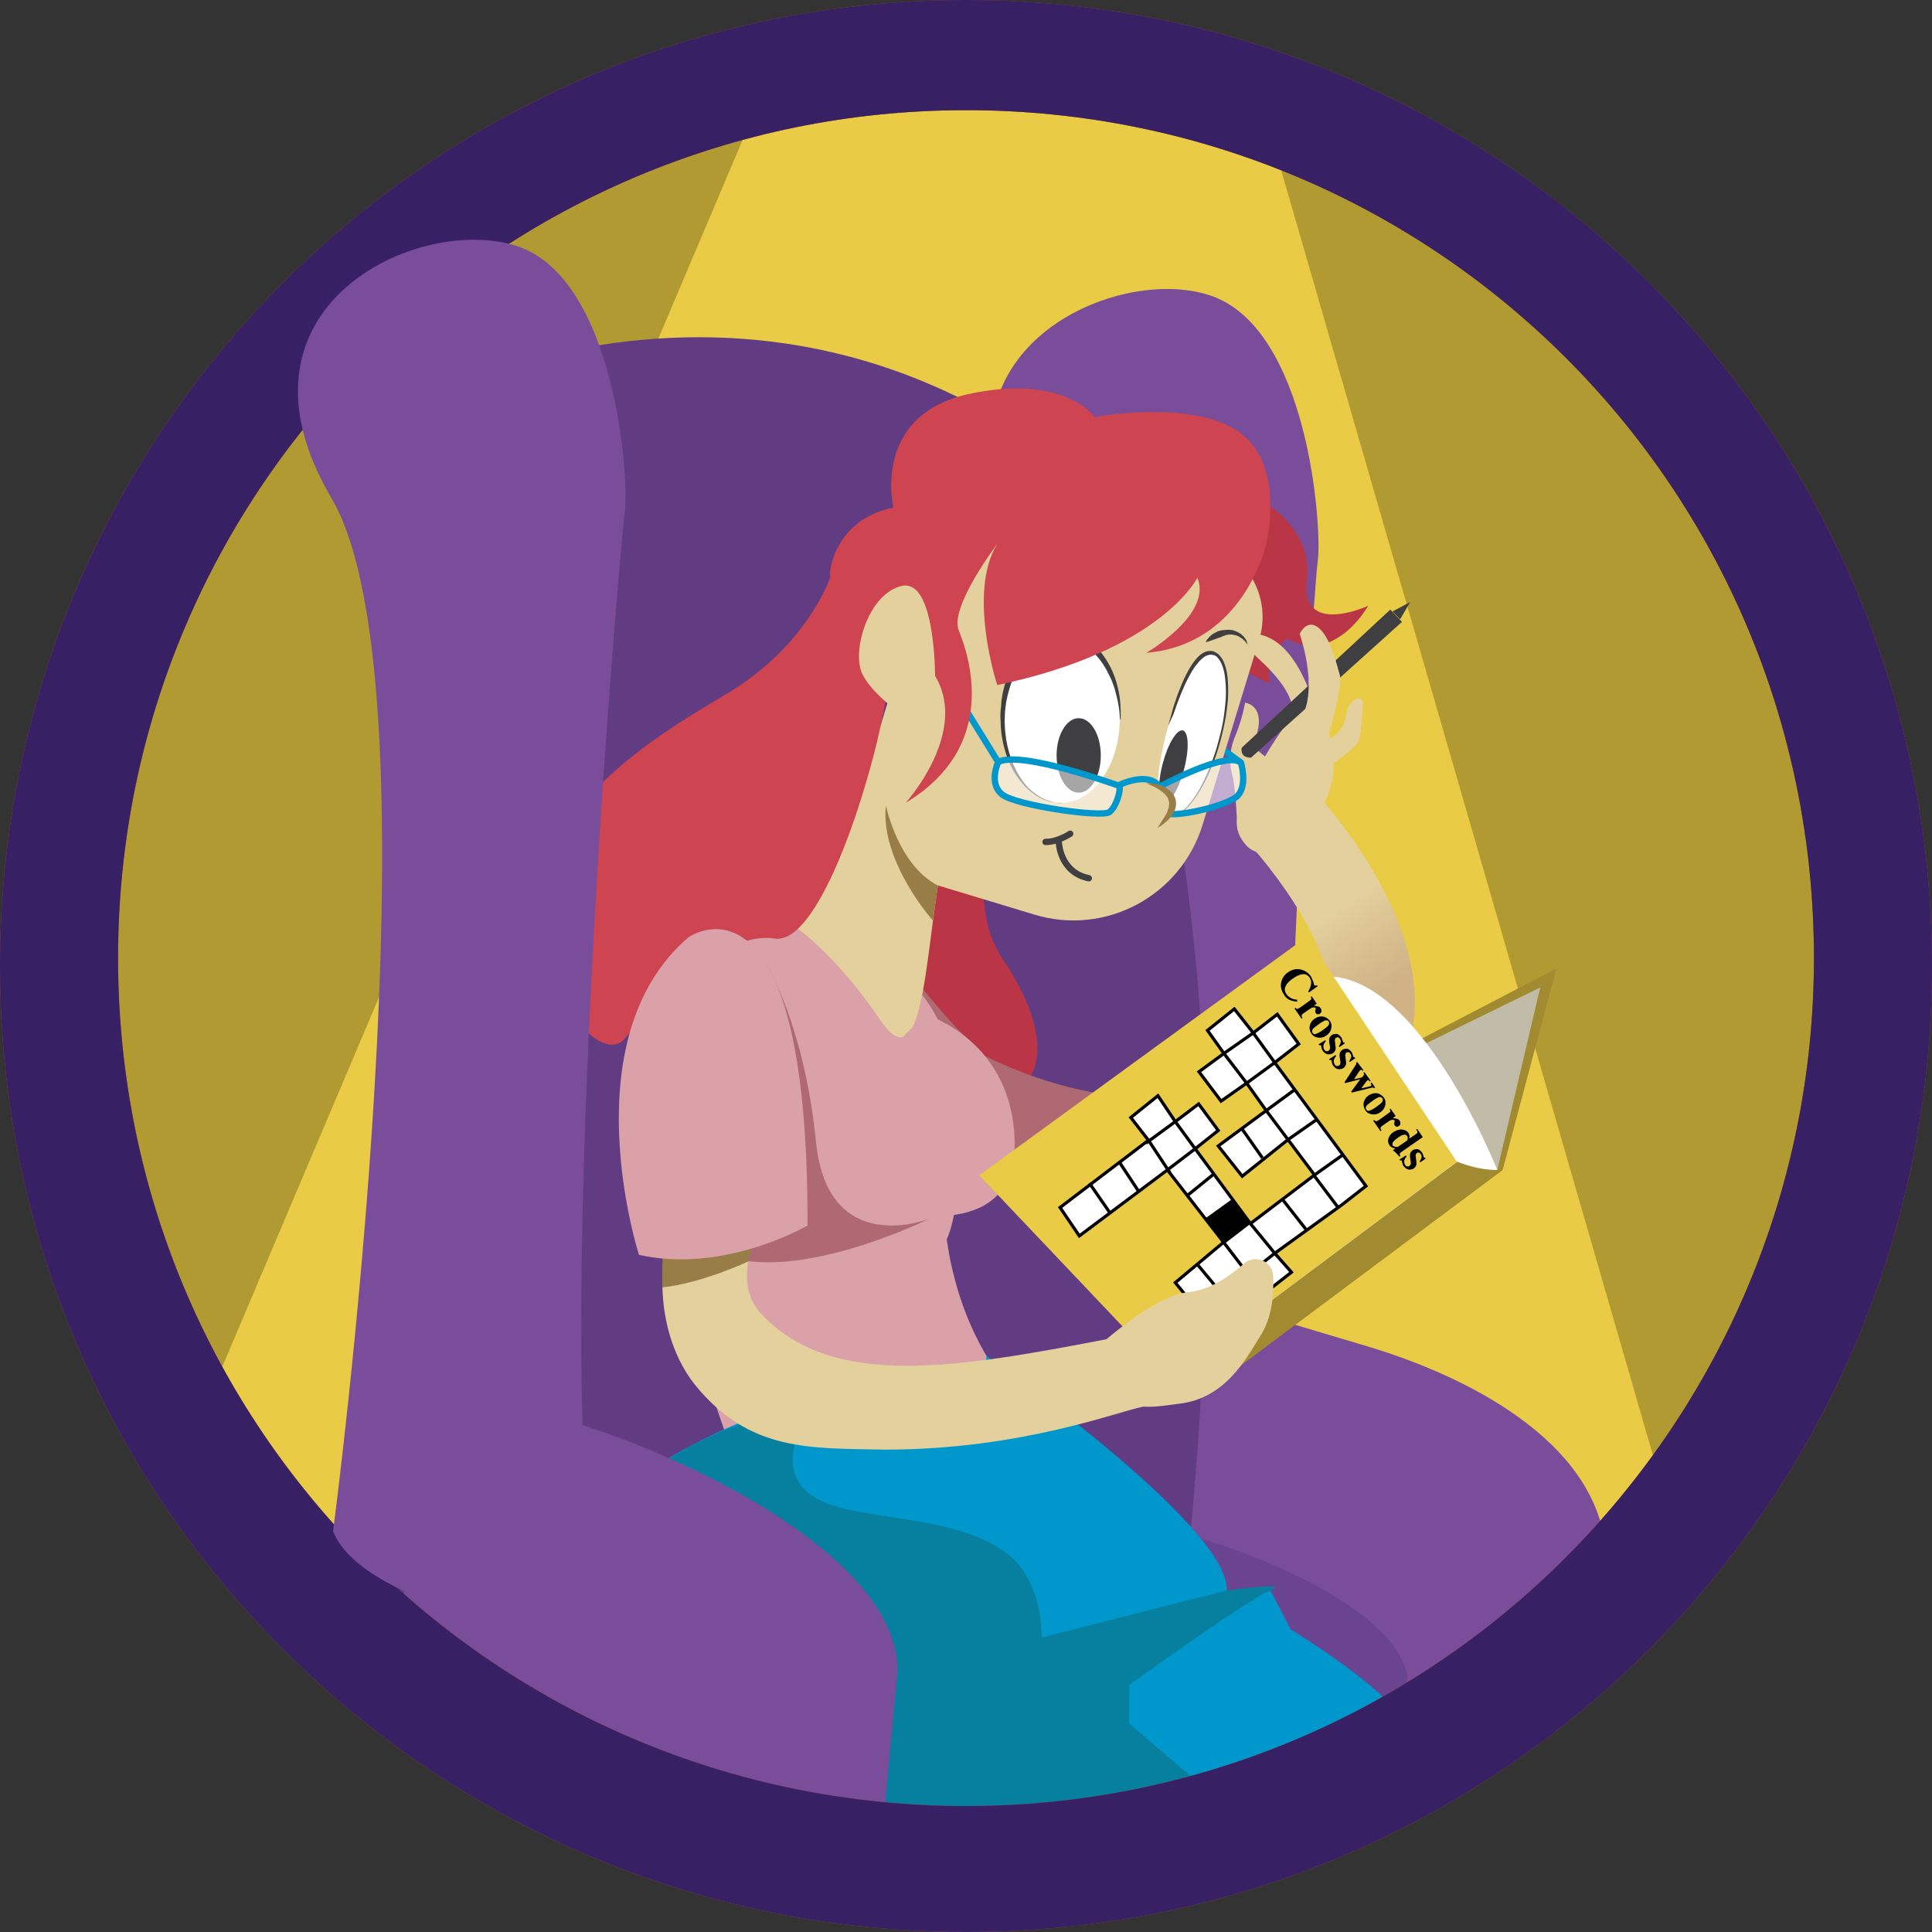
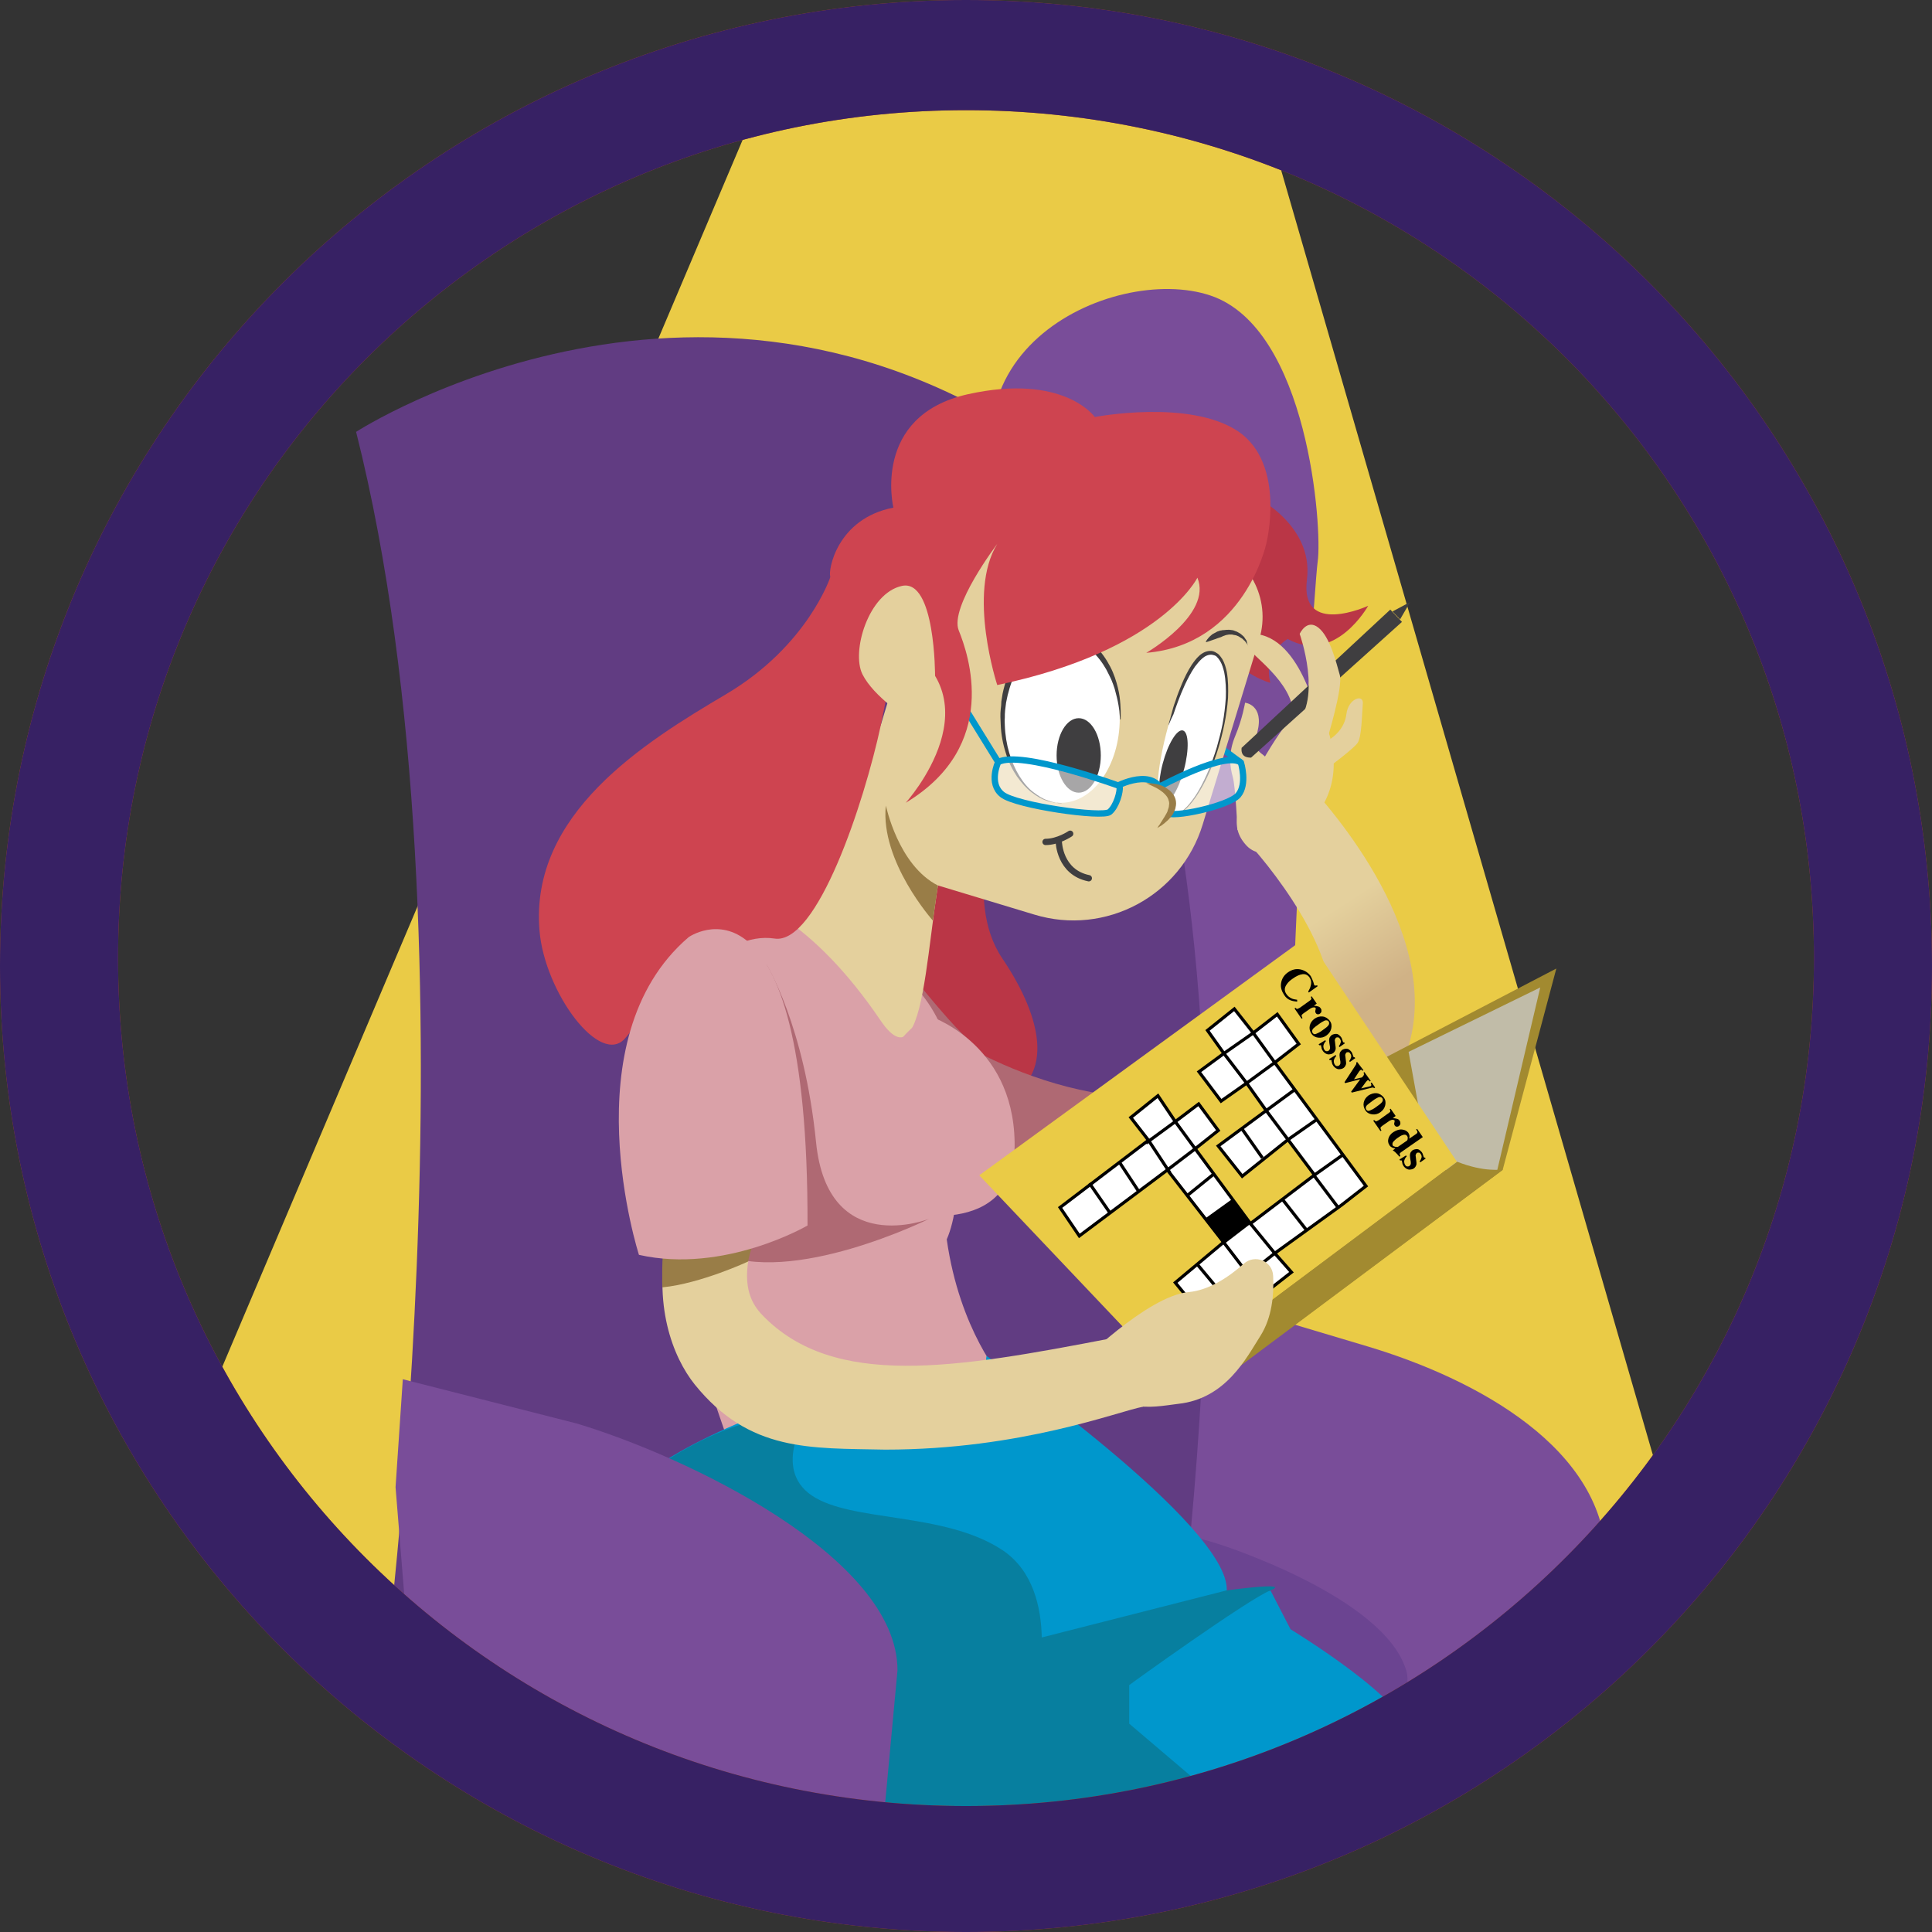
<svg xmlns="http://www.w3.org/2000/svg" version="1.1" id="Layer_1" x="0px" y="0px" viewBox="0 180 612 612" enable-background="new 0 180 612 612" xml:space="preserve">
  <rect x="0" y="180" width="612" height="612" fill="#333333" stroke="none" />
-   <circle id="_x2E_svg_3904_" fill="#B29A33" cx="306" cy="486" r="291.6" />
  <path id="_x2E_svg_3856_" fill="#EACB46" d="M241.4,209.8l-182.8,431c0,0,155.5,161.5,288.2,130s181.9-112.2,181.9-112.2  L400.3,214.8C400.3,214.8,327.2,176.6,241.4,209.8z" />
  <path id="_x2E_svg_51_" fill="#794D99" d="M365.6,696.4c0,0-5.4-282.4-41.1-343s27.8-90.2,58.9-79.8s35.5,73.9,34,84.3  c-1.5,10.3-21.7,306,0.2,363.7C417.6,721.5,376.5,723,365.6,696.4z" />
  <path id="_x2E_svg_50_" fill="#613C82" d="M112.8,316.8c0,0,112.5-72.8,222.6,8.5c0,0,67.2,91.7,40.6,351.9  c0,0,19.1,69.5-255.8,45.8C120.1,723,154.2,480.9,112.8,316.8z" />
  <path id="_x2E_svg_49_" fill="#E4D09D" d="M392,442.9c0,0-0.6-13.6-1.5-16.8s-1.5-7.5,0.8-13c2.3-5.5,3.1-10.5,3.1-10.5  s6.1,0.6,3.9,9.3c-2.2,8.6,3.3,4.9,4.7,12.2C404.3,431.6,401.2,443.6,392,442.9z" />
  <path id="_x2E_svg_48_" fill="#BA3646" d="M316.5,435.2c0,0-11.7,29.6,1,48.4c12.8,18.9,17.8,39.7-3,46s-62.9-4.7-53-30.6  C271.5,473.1,281.4,433.2,316.5,435.2z" />
  <line id="_x2E_svg_47_" fill="none" stroke="#0097CC" stroke-width="2" stroke-miterlimit="10" x1="393.1" y1="421.6" x2="383.5" y2="414.5" />
  <g id="_x2E_svg_45_">
    <linearGradient id="SVGID_1_" gradientUnits="userSpaceOnUse" x1="429.405" y1="535.475" x2="374.015" y2="450.182">
      <stop offset="0.297" style="stop-color:#D0B286" />
      <stop offset="0.593" style="stop-color:#E4D09D" />
    </linearGradient>
    <path fill="url(#SVGID_1_)" d="M383.4,553.1l-3.9-26.3c7.7-1.2,15.3-3.3,22.5-6.3c16.8-7,18.6-15.7,19.2-18.5   c4-19.7-19.6-48.9-28.2-57.6l18.9-18.7c4.4,4.5,42.8,44.7,35.3,81.6c-2.3,11.6-10.3,27.6-35.1,37.9   C402.9,548.9,393.2,551.6,383.4,553.1z" />
  </g>
  <g id="_x2E_svg_44_">
    <path fill="#AF6973" d="M365.1,554.4c-50.5,0-88.8-30.3-90.5-31.7l16.7-20.7l-8.3,10.4l8.3-10.4c0.4,0.3,40.7,31.9,88.2,24.8   l3.9,26.3C377.1,554,371,554.4,365.1,554.4z" />
  </g>
  <path id="_x2E_svg_43_" fill="#794D99" d="M508.8,674.9c0-36-41.2-58.1-75.6-68.4L392,594.2l-2.3,34.2l0,0l-7.6,76.2l52.9,21.4  c0,0,42-1.8,52.8-23.4L508.8,674.9z" />
  <path id="_x2E_svg_42_" fill="#AF6973" d="M277.6,474.8c0,0,20.2,26.3,28.4,33.8c8.3,7.5,5.5,21.3-12.3,27.3  C275.9,541.9,256,502,277.6,474.8z" />
  <path id="_x2E_svg_41_" fill="#6B4491" d="M191.1,690.8c0,0,127.5-43.2,194.6-21.8c0,0,52.9,16.6,59.8,40.3  c6.9,23.7-88,64.3-185.6,53.2C162.3,751.5,191.1,690.8,191.1,690.8z" />
  <path id="_x2E_svg_40_" fill="#BA3646" d="M395.6,336.2c0,0,20.7,9.1,18.4,27.4s19.4,8.3,19.4,8.3s-10.5,18.8-25.5,10.5  c0,0-7.9,4.4-5.5,13.9C402.4,396.3,366.3,387.2,395.6,336.2z" />
  <path id="_x2E_svg_39_" fill="#E4D09D" d="M327.6,469.7l-61.2-18.5l37.3-122.9l79,23.9c12.8,3.9,20.1,17.4,16.2,30.3L381,441.1  C374.1,463.8,350.2,476.6,327.6,469.7z" />
  <ellipse id="_x2E_svg_38_" fill="#FFFFFF" cx="336.1" cy="407.6" rx="18.6" ry="26.7" />
  <path id="_x2E_svg_37_" fill="#FFFFFF" d="M386,415.1c-3.9,14.2-11.1,24.6-16.1,23.2c-4.9-1.4-3.7-14.3,0.2-28.5  c3.9-14.2,9.1-24.3,14.1-22.9C389.2,388.3,390,400.9,386,415.1z" />
  <ellipse id="_x2E_svg_36_" transform="matrix(0.967 0.255 -0.255 0.967 120.166 -80.806)" fill="#3F3E40" cx="371.6" cy="422.8" rx="3.5" ry="11.8" />
  <ellipse id="_x2E_svg_35_" fill="#3F3E40" cx="341.7" cy="419.3" rx="7" ry="11.8" />
  <g id="_x2E_svg_3839_">
    <path fill="#3F3E40" d="M336.1,434.4c0,0-0.4,0-1.2-0.1c-0.2,0-0.4,0-0.7,0c-0.2,0-0.5-0.1-0.8-0.2c-0.6-0.1-1.2-0.2-1.9-0.5   c-1.4-0.4-3-1.3-4.7-2.6c-1.7-1.3-3.2-3-4.7-5.1c-1.4-2.1-2.7-4.6-3.5-7.4c-0.9-2.8-1.5-5.9-1.6-9c0-0.8-0.1-1.6-0.1-2.4   c0-0.8,0-1.6,0.1-2.4c0.1-0.8,0.2-1.7,0.2-2.5c0.1-0.8,0.3-1.7,0.4-2.5c0.7-3.3,1.8-6.6,3.5-9.6c1.7-3,4-5.7,7-7.7   c0.3-0.3,0.8-0.4,1.1-0.7c0.4-0.2,0.8-0.4,1.2-0.6c0.8-0.3,1.6-0.7,2.5-0.8c0.4-0.1,0.8-0.2,1.3-0.3l1.3-0.1l0.3,0l0.2,0l0.1,0   c0,0,0,0,0.1,0l0,0l0.6,0l1.2,0.1c0.8,0.2,1.7,0.3,2.5,0.6c0.8,0.3,1.6,0.5,2.3,1c0.4,0.2,0.7,0.4,1.1,0.6c0.3,0.2,0.7,0.5,1,0.7   c0.7,0.4,1.2,1,1.8,1.5c2.2,2.1,3.8,4.5,5,6.8c1.2,2.3,1.9,4.6,2.4,6.6c0.5,2,0.7,3.8,0.8,5.3c0,0.7,0.1,1.4,0.1,2   c0,0.6,0,1.1,0,1.5c0,0.8,0,1.2,0,1.2c0,0.1,0,0.1-0.1,0.1c-0.1,0-0.1,0-0.1-0.1l0,0c0,0,0-0.4-0.1-1.2c0-0.4-0.1-0.9-0.1-1.4   c-0.1-0.6-0.2-1.2-0.3-1.9c-0.1-0.7-0.3-1.5-0.5-2.4c-0.2-0.9-0.5-1.8-0.7-2.7c-0.3-1-0.7-2-1.1-3c-0.5-1-1-2.1-1.6-3.2   c-1.2-2.1-2.8-4.3-4.9-6.1c-0.5-0.4-1.1-0.9-1.6-1.3c-0.3-0.2-0.6-0.4-0.9-0.6c-0.3-0.2-0.6-0.3-0.9-0.5c-0.6-0.4-1.3-0.6-2-0.8   c-0.3-0.1-0.7-0.2-1-0.3c-0.3-0.1-0.7-0.2-1-0.2l-1.2-0.1l-0.6,0l-0.5,0l-1.1,0.1c-0.4,0-0.7,0.1-1.1,0.2c-0.7,0.1-1.4,0.4-2.2,0.7   c-0.4,0.1-0.7,0.3-1,0.5c-0.3,0.2-0.7,0.3-1,0.6c-2.7,1.6-4.9,4.1-6.6,6.9c-1.7,2.8-2.8,5.9-3.6,9.1c-0.2,0.8-0.3,1.6-0.5,2.4   c-0.1,0.8-0.2,1.6-0.3,2.4c-0.1,0.8-0.1,1.6-0.1,2.4c-0.1,0.8,0,1.6,0,2.3c0.1,3.1,0.6,6.1,1.4,8.8c0.8,2.7,1.9,5.2,3.2,7.3   c1.3,2.1,2.8,3.9,4.4,5.1c1.6,1.2,3.1,2.2,4.5,2.6c0.7,0.3,1.3,0.4,1.8,0.6c0.3,0.1,0.5,0.1,0.8,0.2c0.2,0,0.5,0,0.7,0.1   c0.8,0.1,1.2,0.1,1.2,0.1c0.1,0,0.1,0.1,0.1,0.1C336.2,434.3,336.2,434.4,336.1,434.4z" />
  </g>
  <g id="_x2E_svg_3838_">
    <path fill="#3F3E40" d="M370.1,409.8c0,0,0.3-1.3,1-3.7c0.3-1.2,0.7-2.6,1.3-4.2c0.5-1.6,1.2-3.4,2-5.3c0.8-1.9,1.8-4,3.1-6   c0.7-1,1.4-2,2.4-2.9c1-0.9,2.3-1.6,3.8-1.5c0.2,0,0.4,0.1,0.6,0.1c0.2,0.1,0.3,0.1,0.5,0.2c0.2,0.1,0.4,0.2,0.5,0.3   c0.2,0.1,0.3,0.2,0.5,0.3c0.6,0.5,1,1.1,1.4,1.7c0.7,1.2,1.1,2.6,1.4,4c0.5,2.7,0.5,5.6,0.4,8.3c-0.4,5.6-1.6,11-3.1,16   c-1.5,5-3.5,9.4-5.6,13c-2.1,3.6-4.4,6.3-6.5,7.6c-1,0.6-2,0.9-2.7,0.9c-0.3,0-0.6,0-0.7-0.1c-0.2,0-0.3-0.1-0.3-0.1c0,0,0,0,0-0.1   c0,0,0,0,0.1,0l0,0c0,0,0.1,0,0.2,0c0.2,0,0.4,0.1,0.7,0.1c0.6,0,1.6-0.3,2.6-0.9c2-1.3,4.3-4,6.3-7.6c2-3.6,3.9-8.1,5.4-13   c0.7-2.5,1.4-5.1,1.9-7.7c0.5-2.7,0.8-5.4,1-8.1c0.1-2.7,0-5.5-0.5-8.1c-0.3-1.3-0.7-2.6-1.3-3.6c-0.3-0.5-0.7-1-1.1-1.4   c-0.2-0.2-0.4-0.3-0.7-0.4c-0.1,0-0.4-0.1-0.4-0.1c-0.1,0-0.3-0.1-0.4-0.1c-1.1-0.1-2.2,0.4-3.1,1.2c-0.9,0.8-1.6,1.7-2.3,2.6   c-1.3,1.9-2.3,3.9-3.2,5.8c-1.7,3.7-2.8,7-3.6,9.3C370.6,408.5,370.2,409.8,370.1,409.8C370.2,409.9,370.2,409.9,370.1,409.8   C370.1,409.9,370.1,409.8,370.1,409.8z" />
  </g>
  <path id="_x2E_svg_34_" opacity="0.54" fill="#FFFFFF" d="M367.3,429.2c0,0,21.1-11.5,25.8-7.6c0,0,2.1,6.8-0.9,10.3  c-3,3.5-21.3,7.4-22.8,5.5C368,435.7,367.2,431.1,367.3,429.2z" />
  <path id="_x2E_svg_33_" opacity="0.54" fill="#FFFFFF" d="M354.7,429c0,0-31.4-11.5-38.5-7.6c0,0-3.2,6.8,1.3,10.3  c4.4,3.5,31.8,7.4,34,5.5S354.9,430.8,354.7,429z" />
  <path id="_x2E_svg_32_" fill="none" stroke="#3F3E40" stroke-width="2" stroke-linecap="round" stroke-miterlimit="10" d="  M335.4,446.7c0,0,0.2,9.6,9.5,11.5" />
  <path id="_x2E_svg_31_" fill="none" stroke="#3F3E40" stroke-width="2" stroke-linecap="round" stroke-miterlimit="10" d="  M339,444.1c0,0-3.8,2.6-7.8,2.6" />
  <g id="_x2E_svg_30_">
    <path fill="#3F3E40" d="M395.5,384.7c0,0-0.1-0.2-0.4-0.6c-0.1-0.2-0.3-0.4-0.5-0.7c-0.2-0.3-0.4-0.5-0.7-0.7   c-0.2-0.3-0.5-0.5-0.9-0.7c-0.3-0.2-0.7-0.5-1.1-0.6c-0.2-0.1-0.4-0.2-0.6-0.2c-0.2,0-0.4-0.1-0.6-0.1c-0.2-0.1-0.4-0.1-0.7-0.1   c-0.2,0-0.4,0-0.7,0c-0.4,0.1-0.9,0.1-1.3,0.3c-0.4,0.1-0.8,0.3-1.2,0.5c-0.4,0.1-0.8,0.3-1.2,0.4c-0.4,0.2-0.8,0.3-1.1,0.4   c-0.7,0.2-1.3,0.5-1.7,0.6c-0.4,0.1-0.7,0.2-0.7,0.2c-0.1,0-0.1,0-0.1-0.1c0,0,0-0.1,0-0.1c0,0,0.5-1,1.7-2   c0.3-0.3,0.7-0.5,1.1-0.7c0.4-0.2,0.8-0.5,1.3-0.6c0.2-0.1,0.5-0.2,0.8-0.2c0.3-0.1,0.5-0.1,0.8-0.1c0.5-0.1,1.1-0.1,1.7-0.1   c0.3,0,0.6,0.1,0.8,0.1c0.3,0,0.6,0.1,0.8,0.2c0.3,0.1,0.5,0.2,0.8,0.3c0.2,0.1,0.5,0.3,0.7,0.4c0.5,0.2,0.8,0.6,1.2,0.9   c0.4,0.3,0.6,0.7,0.8,1c0.2,0.3,0.5,0.6,0.5,0.9c0.1,0.3,0.2,0.5,0.3,0.7c0.2,0.4,0.3,0.6,0.3,0.6c0,0.1,0,0.1-0.1,0.1   C395.6,384.8,395.5,384.8,395.5,384.7z" />
  </g>
  <path id="_x2E_svg_29_" fill="#DAA1A8" d="M317.5,616.7c0,0-13.5-15.2-17.6-44.1c5.4-12.3,4.1-38,1.5-55.1  c-2.8-18.3-11.3-29-41.6-48.8c-15.1-9.9-28.5-3.1-38.2,6.2c-10.7,10.3-16.6,24.6-18.3,39.3c-0.5,4.2-0.8,8.3-1,12.2c0,0,0,0-0.1,0  c0,0-1.8,29.4,38.1,136.9c0,0,13.9,24,54.9,23.4C336.4,686,351.3,659.4,317.5,616.7z" />
  <path id="_x2E_svg_28_" fill="#0097CC" d="M312.5,609.5c0,0,77.2,53.8,76.1,74.4h13.9l6.3,12.2c0,0,39,23.7,37.1,33.8  c-1.9,10-69.7,20.6-69.7,20.6S298,724.7,312.5,609.5z" />
  <path id="_x2E_svg_27_" fill="#E4D09D" d="M278.9,409.8c0,0-27.1,44.4-40.7,55.9c0,0,18.8,5.2,40.7,37.5  c16.9,25,13.7-43.9,23.1-60.8S278.9,409.8,278.9,409.8z" />
  <path id="_x2E_svg_26_" fill="#0097CC" d="M274.6,616.9c0,0,109.4,43.2,120.9,120.1c0,0-58.8,34.7-115,17S99.4,666.1,274.6,616.9z" />
  <path fill="#077F9F" d="M402.4,683.8c7.2-2.9-13.9,0-13.9,0L330,698.7c-0.2-9.5-2.7-21.2-12.5-27.7c-18.5-12.2-47.8-8.7-60.4-17.3  c-12.7-8.7-1.3-25.5-1.3-25.5c-29.2-1.5-57.6,24-57.6,24s39.5,77,57.6,107s124-14.4,124-14.4L357.7,726v-12.2  C357.7,713.7,395.2,686.7,402.4,683.8z" />
  <path id="_x2E_svg_25_" fill="#794D99" d="M284.3,709.1c0-36-67.2-67.9-101.7-78.2l-55-14l-2.3,34.2l0,0l6.3,77.8l52.9,21.4  c0,0,84.6,27.7,95.4,6.1L284.3,709.1z" />
  <g id="_x2E_svg_24_">
    <path fill="#E4D09D" d="M211.6,571.1c-5,22,1.5,38.8,8.5,47.5c17.3,21.4,36.6,20.1,60.3,20.6c43.1,0,73.7-12.1,81.7-13.6l-9.9-21.7   c-49.7,9.6-88,16.1-110.6-7.2c-3.2-3.3-6.6-8.6-4.1-19.7c0.7-2.9,1.4-5.7,2.1-8.5L211.6,571.1z" />
  </g>
  <path id="_x2E_svg_23_" fill="#DAA1A8" d="M293.8,501.6c0,0,27.1,8.3,27.6,40.2c0.6,31.9-37.1,21.9-37.1,21.9  S260.8,525.3,293.8,501.6z" />
  <path id="_x2E_svg_22_" fill="none" stroke="#231F20" stroke-width="0.125" stroke-miterlimit="10" d="M374.8,576.8" />
  <path id="_x2E_svg_21_" fill="none" stroke="#231F20" stroke-width="0.125" stroke-miterlimit="10" d="M383.5,570.6" />
  <path id="_x2E_svg_18_" fill="#E4D09D" d="M419.2,434.8c6.8-12.1,1.3-25-1-29.4c-3.9-7.5-12.8,5.8-19.6,17.9s-9.4,18.5-3.7,24.6  C400.8,454.1,412.4,447,419.2,434.8z" />
  <path id="_x2E_svg_17_" fill="#E4D09D" d="M417.6,408.4c0,0-5.7-28.7-22-27.6c0,0-1.8,2.5,0.8,5.6s16.8,13.4,12.4,24.1  C408.8,410.6,413.7,415.3,417.6,408.4z" />
  <path id="_x2E_svg_16_" fill="#997D47" d="M297.1,460.5l-1.6,11.1c0,0-16.7-18.7-14.9-36.4C280.7,435.2,284.4,454,297.1,460.5z" />
  <path id="_x2E_svg_15_" fill="#3F3E40" d="M393.3,416.9l47.1-43.8l3.7,3.9l-47.8,43C396.4,419.9,392.9,420.5,393.3,416.9z" />
  <path id="_x2E_svg_14_" fill="none" stroke="#0097CC" stroke-width="2" stroke-miterlimit="10" d="M367.3,429.2  c0,0,21.1-11.5,25.8-7.6c0,0,2.1,6.8-0.9,10.3c-3,3.5-21.3,7.4-22.8,5.5C368,435.7,367.2,431.1,367.3,429.2z" />
  <path id="_x2E_svg_3889_" fill="#CE4450" d="M198.2,508.7c-7.9,9.7-25.7-14.4-27.3-33.9c-3.1-37,33-59.5,59.1-74.9  c26-15.4,33.1-37.3,33.1-37.3c31.8-17,37.2,32.9,27.1,33.9c-10.1,1-8.5,0.6-11.2,13.3c-5.3,24.6-20.2,69.7-33.7,67.5  c-4-0.6-8.1,0.2-11.8,1.9C225.2,483.2,212.1,491.5,198.2,508.7z" />
-   <path id="_x2E_svg_13_" fill="#E4D09D" d="M420.4,414.2c0,0,5.1-16.5,4-20.4c-1.1-3.9-3.1-12.1-6.8-15c-3.7-2.9-5.9,2-5.9,2  s7.3,20.5-1.4,29C410.3,409.8,411.6,415.7,420.4,414.2z" />
+   <path id="_x2E_svg_13_" fill="#E4D09D" d="M420.4,414.2c0,0,5.1-16.5,4-20.4c-1.1-3.9-3.1-12.1-6.8-15c-3.7-2.9-5.9,2-5.9,2  s7.3,20.5-1.4,29z" />
  <path id="_x2E_svg_12_" fill="#E4D09D" d="M421.2,422.8c0,0,7.4-5.5,8.8-7.4c1.4-1.9,1.4-9.3,1.7-12.5s-4.6-1.7-5.2,3.3  s-4.6,7.9-7.1,9S416.4,422.9,421.2,422.8z" />
  <line id="_x2E_svg_11_" fill="none" stroke="#0097CC" stroke-width="2" stroke-miterlimit="10" x1="316.2" y1="421.4" x2="300.2" y2="395.5" />
  <polygon id="_x2E_svg_10_" fill="#3F3E40" points="441.1,373.7 446.7,370.7 443.5,376.2 " />
  <path id="_x2E_svg_9_" fill="#CE4450" d="M401.1,352.3c0,0-6.9,31.9-38,34.5c0,0,21-12.1,16.2-23.8c0,0-11.3,23.1-63.4,34  c0,0-9.6-29.2,0-44.7c0,0-15.2,20-12.2,27.4s13.3,36.5-16.8,54.6c0,0,30.7-33.8-4.1-51.9c0,0-6.3-9.2-6.5-12s-5.9-8.5-16.4,0.7  c0,0,3.9-6.7,3.1-8.5c-0.7-1.8,2-18.3,20-21.8c0,0-7-29,23.5-35.9c30.5-6.8,40.3,7.2,40.3,7.2s30.1-5.8,45.5,4.6  C407.5,327.2,401.1,352.3,401.1,352.3z" />
  <path id="_x2E_svg_8_" fill="#E4D09D" d="M296.2,394.1c0,0,0.1-30.8-10.5-28.5c-10.6,2.3-16.1,20.8-12.5,28s14.4,14,14.4,14" />
  <path id="_x2E_svg_7_" fill="none" stroke="#0097CC" stroke-width="2" stroke-miterlimit="10" d="M354.7,429c0,0-31.4-11.5-38.5-7.6  c0,0-3.2,6.8,1.3,10.3c4.4,3.5,31.8,7.4,34,5.5S354.9,430.8,354.7,429z" />
  <path id="_x2E_svg_6_" fill="none" stroke="#0097CC" stroke-width="2" stroke-miterlimit="10" d="M353.4,429.2c0,0,12.8-7,15.3,2.9" />
  <path fill="#AF6973" d="M242.8,485.5c0,0,12,19.3,15.7,56.3c3.7,37,35.8,24.3,35.8,24.3s-43.8,21.7-67.1,10.6  C204,565.5,242.8,485.5,242.8,485.5z" />
  <g id="_x2E_svg_5_">
    <path fill="#E4D09D" d="M363.1,428.1c0,0,16.5,2.7,3.6,14.3" />
    <path fill="#997D47" d="M363.1,428.1c0,0,0.3,0,0.9,0c0.6,0,1.4,0.1,2.4,0.3c1,0.2,2.2,0.6,3.3,1.4c0.6,0.4,1.1,0.8,1.6,1.4   c0.5,0.6,0.9,1.3,1.1,2.1c0.2,0.8,0.2,1.6,0,2.4l-0.1,0.5c-0.1,0.2-0.1,0.3-0.2,0.5c-0.1,0.3-0.3,0.6-0.4,0.9   c-0.2,0.3-0.3,0.6-0.5,0.8c-0.2,0.3-0.4,0.5-0.6,0.7c-0.4,0.5-0.8,0.9-1.2,1.2c-0.4,0.4-0.7,0.6-1.1,0.9c-0.3,0.3-0.6,0.4-0.9,0.6   c-0.5,0.3-0.8,0.5-0.8,0.5s0.2-0.3,0.5-0.8c0.2-0.2,0.4-0.5,0.6-0.9c0.2-0.3,0.5-0.7,0.7-1.1c0.3-0.4,0.5-0.8,0.8-1.3   c0.1-0.2,0.3-0.5,0.4-0.7c0.1-0.3,0.3-0.5,0.3-0.8c0.2-0.5,0.4-1.1,0.4-1.6c0.1-0.5,0.1-1-0.1-1.5c-0.2-1-0.9-1.8-1.8-2.6   c-0.9-0.7-1.8-1.3-2.7-1.7c-0.9-0.4-1.6-0.8-2.1-1C363.4,428.2,363.1,428.1,363.1,428.1z" />
  </g>
  <path fill="#997D47" d="M237,579.6c0,0-15,7-27.2,8.2c0,0-0.3-10.8,0.7-13.8l28.4-1.4C239,572.7,237.3,577.3,237,579.6z" />
  <path fill="#DAA1A8" d="M255.8,568.2c0,0-26.3,15.4-53.4,9.3c0,0-22-68.3,15.7-100.6C218.1,476.8,256.1,450.5,255.8,568.2z" />
  <path id="_x2E_svg_3903_" fill="#B24B26" d="M306,180C136.9,180,0,316.9,0,486s136.9,306,306,306s306-136.8,306-306  S475.2,180,306,180z M306,752.1c-148.8,0-268.6-119.9-268.6-268.6c0-148.8,120.7-268.6,268.6-268.6c148.8,0,268.6,119.9,268.6,268.6  C574.6,631.3,454.8,752.1,306,752.1z" />
  <path id="_x2E_svg_3899_" fill="#372164" d="M306,180C136.9,180,0,316.9,0,486s136.9,306,306,306s306-136.8,306-306  S475.2,180,306,180z M306,752.1c-148.8,0-268.6-119.9-268.6-268.6c0-148.8,120.7-268.6,268.6-268.6c148.8,0,268.6,119.9,268.6,268.6  C574.6,631.3,454.8,752.1,306,752.1z" />
  <polygon id="_x2E_svg_3826_" fill="#A28A30" points="476,550.6 493,486.8 391.8,539.5 389.3,615.2 " />
  <polygon id="_x2E_svg_3825_" fill="#C1BCA8" points="474.3,550.6 487.9,492.8 446.2,513.2 453,550.6 " />
-   <path id="_x2E_svg_3823_" fill="#FFFFFF" d="M474.3,550.6c0,0-28-70.5-60.3-60.3L332.3,560l58.7,40.8L474.3,550.6z" />
  <polygon id="_x2E_svg_3821_" fill="#EACB46" points="370.6,616 310.2,552.3 414,476.7 461.5,548 " />
  <path id="_x2E_svg_3820_" fill="#A28A30" d="M370.6,616c0,0,2.6,6,14.5,2.5l91-68c0,0-6,0.9-14.5-2.5L370.6,616z" />
  <g id="_x2E_svg_3819_">
    <polygon fill="#FFFFFF" stroke="#000000" stroke-miterlimit="10" points="372.3,586.3 387.6,573.5 369.8,550.6 341.9,571.5    335.8,562.5 363.8,541.2 358.2,534 366.8,527.1 372.3,535.3 379.7,529.7 385.9,538.1 378.6,543.9 396.1,567.6 416.4,552.2 408,541    393.5,552.6 385.9,543 401.1,531.8 394.9,523.1 386.8,528.8 379.8,519.5 387.7,513.7 382.5,506.4 391,499.6 397,507.2 404.6,501.3    411.4,510.7 403.8,516.6 432.7,555.7 425,561.7 403.8,577 409.1,583 399.5,590.5 395.2,583.8 380,595.7  " />
  </g>
  <line id="_x2E_svg_3818_" fill="none" stroke="#000000" stroke-miterlimit="10" x1="397" y1="507.2" x2="403.8" y2="516.6" />
  <line id="_x2E_svg_3817_" fill="none" stroke="#000000" stroke-miterlimit="10" x1="387.7" y1="513.7" x2="394.9" y2="523.1" />
  <line id="_x2E_svg_3816_" fill="none" stroke="#000000" stroke-miterlimit="10" x1="372.3" y1="535.3" x2="378.6" y2="543.9" />
  <line id="_x2E_svg_3815_" fill="none" stroke="#000000" stroke-miterlimit="10" x1="363.8" y1="541.2" x2="370.6" y2="551.5" />
  <line id="_x2E_svg_3814_" fill="none" stroke="#000000" stroke-miterlimit="10" x1="354.5" y1="548" x2="360.7" y2="557.4" />
  <line id="_x2E_svg_3813_" fill="none" stroke="#000000" stroke-miterlimit="10" x1="345.1" y1="554.8" x2="351.6" y2="564.2" />
  <line id="_x2E_svg_3812_" fill="none" stroke="#000000" stroke-miterlimit="10" x1="401.1" y1="531.8" x2="408" y2="541" />
  <line id="_x2E_svg_3811_" fill="none" stroke="#000000" stroke-miterlimit="10" x1="416.2" y1="552.3" x2="423.8" y2="562.4" />
  <line id="_x2E_svg_3810_" fill="none" stroke="#000000" stroke-miterlimit="10" x1="406.3" y1="560" x2="413.9" y2="569.7" />
  <line id="_x2E_svg_3809_" fill="none" stroke="#000000" stroke-miterlimit="10" x1="387.6" y1="573.5" x2="396.1" y2="584.6" />
  <line id="_x2E_svg_3808_" fill="none" stroke="#000000" stroke-miterlimit="10" x1="379.1" y1="580.3" x2="387.6" y2="590.5" />
  <line id="_x2E_svg_3807_" fill="none" stroke="#000000" stroke-miterlimit="10" x1="396.1" y1="567.6" x2="403.8" y2="577" />
  <line id="_x2E_svg_3806_" fill="none" stroke="#000000" stroke-miterlimit="10" x1="393.5" y1="537.7" x2="399.9" y2="546.8" />
  <line id="_x2E_svg_3805_" fill="none" stroke="#000000" stroke-miterlimit="10" x1="397" y1="507.2" x2="387.7" y2="513.7" />
  <line id="_x2E_svg_3804_" fill="none" stroke="#000000" stroke-miterlimit="10" x1="403.8" y1="516.6" x2="394.9" y2="523.1" />
  <line id="_x2E_svg_3803_" fill="none" stroke="#000000" stroke-miterlimit="10" x1="410.1" y1="525.2" x2="401.1" y2="531.8" />
  <line id="_x2E_svg_3802_" fill="none" stroke="#000000" stroke-miterlimit="10" x1="417.3" y1="534.5" x2="408" y2="541" />
  <line id="_x2E_svg_3801_" fill="none" stroke="#000000" stroke-miterlimit="10" x1="425.4" y1="545.8" x2="416.4" y2="552.2" />
  <path id="_x2E_svg_3800_" fill="none" stroke="#000000" stroke-miterlimit="10" d="M387.6,573.5" />
  <path id="_x2E_svg_3799_" fill="none" stroke="#000000" stroke-miterlimit="10" d="M397,567.6" />
  <line id="_x2E_svg_3798_" fill="none" stroke="#000000" stroke-miterlimit="10" x1="390.8" y1="560.1" x2="381.9" y2="566.5" />
  <polygon id="_x2E_svg_1_" points="382.1,566.4 390.6,560.2 396.2,567.6 387.6,574.2 " />
  <line id="_x2E_svg_3797_" fill="none" stroke="#000000" stroke-miterlimit="10" x1="384.5" y1="551.9" x2="376.1" y2="558.7" />
  <line id="_x2E_svg_3796_" fill="none" stroke="#000000" stroke-miterlimit="10" x1="378.6" y1="543.9" x2="369.8" y2="550.6" />
  <line id="_x2E_svg_3795_" fill="none" stroke="#000000" stroke-miterlimit="10" x1="372.3" y1="535.3" x2="363" y2="542.1" />
  <line id="_x2E_svg_3794_" fill="none" stroke="#000000" stroke-miterlimit="10" x1="403.8" y1="577" x2="395.2" y2="583.8" />
  <g>
    <path d="M416,491c0.2,0.6,0.3,1,0.3,1c0.1,0.2,0.2,0.2,0.4,0.2c0.2,0,0.3,0,0.5-0.1l0.2,0.3l-2.8,2l-0.2-0.3   c0.4-0.7,0.7-1.3,0.8-1.9c0.3-1,0.1-1.9-0.4-2.6c-0.6-0.8-1.3-1.1-2.2-1c-0.9,0.1-2,0.6-3.1,1.4c-0.9,0.6-1.5,1.2-1.9,1.8   c-0.8,1.1-0.8,2.1-0.1,3.1c0.4,0.6,1,1.1,1.7,1.4c0.4,0.2,1,0.3,1.7,0.4v0.6c-0.8-0.1-1.5-0.2-2-0.4c-0.9-0.3-1.6-0.9-2.1-1.7   c-0.8-1.2-1.2-2.4-1-3.7c0.2-1.4,0.9-2.6,2.2-3.5c1.3-0.9,2.6-1.2,4-0.9c1.3,0.3,2.4,1,3.2,2.1C415.5,489.8,415.8,490.4,416,491z" />
    <path d="M410.3,499.2c0.2,0.2,0.4,0.3,0.5,0.4c0.1,0,0.3,0,0.6-0.2l0.4-0.2l3.2-2.3c0.2-0.2,0.4-0.3,0.4-0.5s0-0.4-0.2-0.6l0.3-0.2   l1.6,2.3l-0.9,0.7c0.5,0,0.9,0.1,1.3,0.2s0.7,0.3,0.9,0.7c0.2,0.2,0.2,0.5,0.2,0.8s-0.2,0.6-0.5,0.8c-0.2,0.2-0.5,0.2-0.7,0.2   s-0.5-0.2-0.6-0.4c-0.2-0.3-0.2-0.6-0.1-0.9c0.1-0.4,0.1-0.6,0.1-0.6c-0.1-0.2-0.3-0.3-0.6-0.3s-0.6,0.1-1,0.3l-2.3,1.6   c-0.4,0.3-0.6,0.5-0.6,0.7s0.1,0.5,0.3,0.8l-0.3,0.2l-2.2-3.2L410.3,499.2z" />
    <path d="M419,502c0.9,0.1,1.6,0.6,2.2,1.3c0.6,0.8,0.7,1.6,0.5,2.5s-0.7,1.6-1.5,2.2s-1.7,0.8-2.6,0.7c-0.9-0.1-1.7-0.5-2.2-1.3   s-0.7-1.6-0.5-2.5s0.7-1.6,1.5-2.2C417.3,502.1,418.1,501.9,419,502z M416,505.8c-0.4,0.5-0.5,0.9-0.2,1.4c0.3,0.4,0.6,0.5,1.1,0.3   s1.2-0.5,2.1-1.2c0.9-0.6,1.5-1.1,1.8-1.5s0.3-0.8,0.1-1.2c-0.3-0.4-0.7-0.5-1.3-0.3c-0.4,0.2-1,0.5-1.8,1.1   C416.8,505.1,416.3,505.5,416,505.8z" />
    <path d="M419.8,509.5l0.2,0.3c-0.5,0.5-0.7,1-0.8,1.5c0,0.5,0.1,0.9,0.3,1.2c0.2,0.3,0.4,0.5,0.7,0.5s0.5,0,0.7-0.2   c0.2-0.1,0.3-0.4,0.4-0.6c0-0.1,0-0.3,0-0.6l-0.2-1.2c-0.1-0.6-0.1-1.1,0-1.5s0.4-0.7,0.7-1c0.5-0.3,1-0.4,1.5-0.4s1,0.4,1.5,1   c0.2,0.3,0.3,0.5,0.4,0.9c0.1,0.3,0.2,0.5,0.2,0.6c0.1,0.1,0.1,0.2,0.2,0.2s0.1,0,0.2,0l0.2,0.3l-1.7,1.2l-0.2-0.3   c0.3-0.4,0.5-0.8,0.6-1.2s0-0.8-0.3-1.2c-0.2-0.3-0.4-0.4-0.6-0.4s-0.4,0-0.6,0.1c-0.1,0.1-0.2,0.3-0.3,0.5c-0.1,0.2-0.1,0.5,0,0.9   l0.1,0.9c0.1,0.5,0.1,1,0.1,1.3c-0.1,0.5-0.4,1-0.8,1.3c-0.4,0.3-1,0.4-1.6,0.4c-0.6-0.1-1.1-0.4-1.6-1c-0.1-0.2-0.2-0.3-0.3-0.5   c-0.1-0.2-0.2-0.4-0.2-0.7l-0.1-0.3c0-0.1,0-0.1,0-0.2c0,0,0,0,0-0.1s-0.1-0.1-0.2-0.1s-0.2,0-0.4,0l-0.2-0.3L419.8,509.5z" />
    <path d="M423.1,514.2l0.2,0.3c-0.5,0.5-0.7,1-0.8,1.5c0,0.5,0.1,0.9,0.3,1.2c0.2,0.3,0.4,0.5,0.7,0.5c0.2,0,0.5,0,0.7-0.2   c0.2-0.1,0.3-0.4,0.4-0.6c0-0.1,0-0.3,0-0.6l-0.2-1.2c-0.1-0.6-0.1-1.1,0-1.5s0.4-0.7,0.7-1c0.5-0.3,1-0.4,1.5-0.4s1,0.4,1.5,1   c0.2,0.3,0.3,0.5,0.4,0.9c0.1,0.3,0.2,0.5,0.2,0.6c0.1,0.1,0.1,0.2,0.2,0.2s0.1,0,0.2,0l0.2,0.3l-1.7,1.2l-0.2-0.3   c0.3-0.4,0.5-0.8,0.6-1.2s0-0.8-0.3-1.2c-0.2-0.3-0.4-0.4-0.6-0.4s-0.4,0-0.6,0.1c-0.1,0.1-0.2,0.3-0.3,0.5c-0.1,0.2-0.1,0.5,0,0.9   l0.1,0.9c0.1,0.5,0.1,1,0.1,1.3c-0.1,0.5-0.4,1-0.8,1.3c-0.4,0.3-1,0.4-1.6,0.4c-0.6-0.1-1.1-0.4-1.6-1c-0.1-0.2-0.2-0.3-0.3-0.5   c-0.1-0.2-0.2-0.4-0.2-0.7l-0.1-0.3c0-0.1,0-0.1,0-0.2c0,0,0,0,0-0.1c0-0.1-0.1-0.1-0.2-0.1s-0.2,0-0.4,0l-0.2-0.3L423.1,514.2z" />
    <path d="M431.9,519l-0.3,0.2c-0.1-0.1-0.2-0.2-0.3-0.3s-0.2,0-0.4,0.1l-0.1,0.1c0,0-0.1,0.1-0.2,0.2l-1.7,2.6l0,0l2.5-0.6   c0,0,0.1-0.1,0.3-0.3c0.2-0.2,0.3-0.4,0.3-0.5c0.1-0.1,0.1-0.2,0.1-0.3s-0.1-0.2-0.2-0.4l0.3-0.2l2,2.8l-0.3,0.2   c-0.1-0.2-0.2-0.3-0.4-0.4c-0.1-0.1-0.2-0.1-0.3,0c-0.1,0-0.1,0.1-0.2,0.2s-0.2,0.2-0.3,0.3l-1.6,2.2v-0.1l2.9-0.7h0.1   c0,0,0.1,0,0.1-0.1c0.2-0.1,0.2-0.2,0.2-0.4c0-0.1-0.1-0.3-0.2-0.5l0.3-0.2l1.1,1.6l-0.3,0.2c-0.1-0.1-0.3-0.2-0.4-0.2   s-0.3,0-0.6,0.1l-6.1,1.5l-0.2-0.3l2.8-3.8v-0.1l-4.7,1.2l-0.2-0.3l3.2-4.9c0.3-0.4,0.4-0.7,0.5-0.8s0-0.3,0-0.5l0.3-0.2L431.9,519   z" />
    <path d="M436.1,526.3c0.9,0.1,1.6,0.6,2.2,1.3c0.6,0.8,0.7,1.6,0.5,2.5s-0.7,1.6-1.5,2.2s-1.7,0.8-2.6,0.7s-1.7-0.5-2.2-1.3   s-0.7-1.6-0.5-2.5s0.7-1.6,1.5-2.2C434.3,526.5,435.2,526.2,436.1,526.3z M433,530.1c-0.4,0.5-0.5,0.9-0.2,1.4   c0.3,0.4,0.6,0.5,1.1,0.3s1.2-0.5,2.1-1.2c0.9-0.6,1.5-1.1,1.8-1.5s0.3-0.8,0.1-1.2c-0.3-0.4-0.7-0.5-1.3-0.3   c-0.4,0.2-1,0.5-1.8,1.1C433.9,529.4,433.3,529.8,433,530.1z" />
    <path d="M435.3,534.8c0.2,0.2,0.4,0.3,0.5,0.4c0.1,0,0.3,0,0.6-0.2l0.4-0.2l3.2-2.3c0.3-0.2,0.4-0.3,0.4-0.5c0-0.1,0-0.4-0.2-0.6   l0.3-0.2l1.6,2.3l-0.9,0.7c0.5,0,0.9,0.1,1.3,0.2s0.7,0.3,0.9,0.7c0.2,0.2,0.2,0.5,0.2,0.8s-0.2,0.6-0.5,0.8   c-0.2,0.2-0.5,0.2-0.7,0.2s-0.5-0.2-0.6-0.4c-0.2-0.3-0.2-0.6-0.1-0.9c0.1-0.4,0.1-0.6,0.1-0.6c-0.1-0.2-0.3-0.2-0.6-0.3   c-0.3,0-0.6,0.1-1,0.3l-2.3,1.6c-0.4,0.3-0.6,0.5-0.6,0.7s0.1,0.5,0.3,0.8l-0.3,0.2L435,535L435.3,534.8z" />
    <path d="M444.1,537.8c0.9,0.1,1.5,0.4,2,1c0.2,0.3,0.3,0.6,0.4,1c0,0.2,0,0.5-0.1,0.9l2.2-1.5c0.3-0.2,0.4-0.4,0.4-0.6   s-0.1-0.4-0.4-0.8l0.3-0.2l1.8,2.6l-6.9,4.8c-0.2,0.2-0.4,0.3-0.4,0.5c0,0.2,0,0.4,0.2,0.7l-0.3,0.2c-0.5-0.6-0.9-1-1.1-1.2   c-0.2-0.2-0.5-0.5-1-0.8l0.8-0.6c-0.4-0.1-0.7-0.1-1-0.3c-0.4-0.2-0.7-0.4-0.9-0.8c-0.4-0.6-0.5-1.3-0.3-2c0.2-0.8,0.7-1.5,1.6-2.1   C442.4,538,443.3,537.7,444.1,537.8z M442.1,543.3c0.4,0,0.6,0,0.7,0l2.9-2c0.1-0.1,0.2-0.3,0.2-0.6c0.1-0.3,0-0.6-0.2-0.9   c-0.3-0.4-0.8-0.5-1.5-0.2c-0.4,0.1-0.8,0.4-1.4,0.8s-1,0.8-1.3,1.1c-0.5,0.5-0.5,1-0.3,1.4C441.4,543.1,441.7,543.2,442.1,543.3z" />
    <path d="M445.4,546l0.2,0.3c-0.5,0.5-0.7,1-0.8,1.5c0,0.5,0.1,0.9,0.3,1.2c0.2,0.3,0.4,0.5,0.7,0.5c0.2,0,0.5,0,0.7-0.2   c0.2-0.1,0.3-0.4,0.4-0.6c0-0.1,0-0.3,0-0.6l-0.2-1.2c-0.1-0.6-0.1-1.1,0-1.5s0.4-0.7,0.7-1c0.5-0.3,1-0.4,1.5-0.4s1,0.4,1.5,1   c0.2,0.3,0.3,0.5,0.4,0.9s0.2,0.5,0.2,0.6c0.1,0.1,0.1,0.2,0.2,0.2s0.2,0,0.2,0l0.2,0.3l-1.7,1.2l-0.2-0.3c0.3-0.4,0.5-0.8,0.6-1.2   c0.1-0.4,0-0.8-0.3-1.2c-0.2-0.3-0.4-0.4-0.6-0.4s-0.4,0-0.6,0.1c-0.1,0.1-0.2,0.3-0.3,0.5c-0.1,0.2-0.1,0.5,0,0.9l0.1,0.9   c0.1,0.5,0.1,1,0.1,1.3c-0.1,0.5-0.4,1-0.8,1.3c-0.4,0.3-1,0.4-1.6,0.4c-0.6-0.1-1.1-0.4-1.6-1c-0.1-0.2-0.2-0.3-0.3-0.5   c-0.1-0.2-0.2-0.4-0.2-0.7l-0.1-0.3c0-0.1,0-0.1,0-0.2c0,0,0,0,0-0.1c0-0.1-0.1-0.1-0.2-0.1s-0.2,0-0.4,0l-0.2-0.3L445.4,546z" />
  </g>
  <path id="_x2E_svg_19_" fill="#E4D09D" d="M341.3,612.6c0,0,22-22.1,35.2-23.3c6.6-0.6,12.9-4.9,17.5-9c3.5-3.1,9.1-0.9,9.3,3.9  c0.3,6-0.4,13.2-4,18.9c-4.5,7.1-11,20-26.1,21.6C364.2,625.8,353.9,628.7,341.3,612.6z" />
-   <path id="_x2E_svg_4_" fill="#794D99" d="M105.5,665.1c0,0,35.3-266.6-0.5-327.3s27.8-90.2,58.9-79.8s35.5,73.9,34,84.3  c-1.5,10.3-26.8,300.9-4.9,358.6C193,700.9,116.4,691.7,105.5,665.1z" />
</svg>